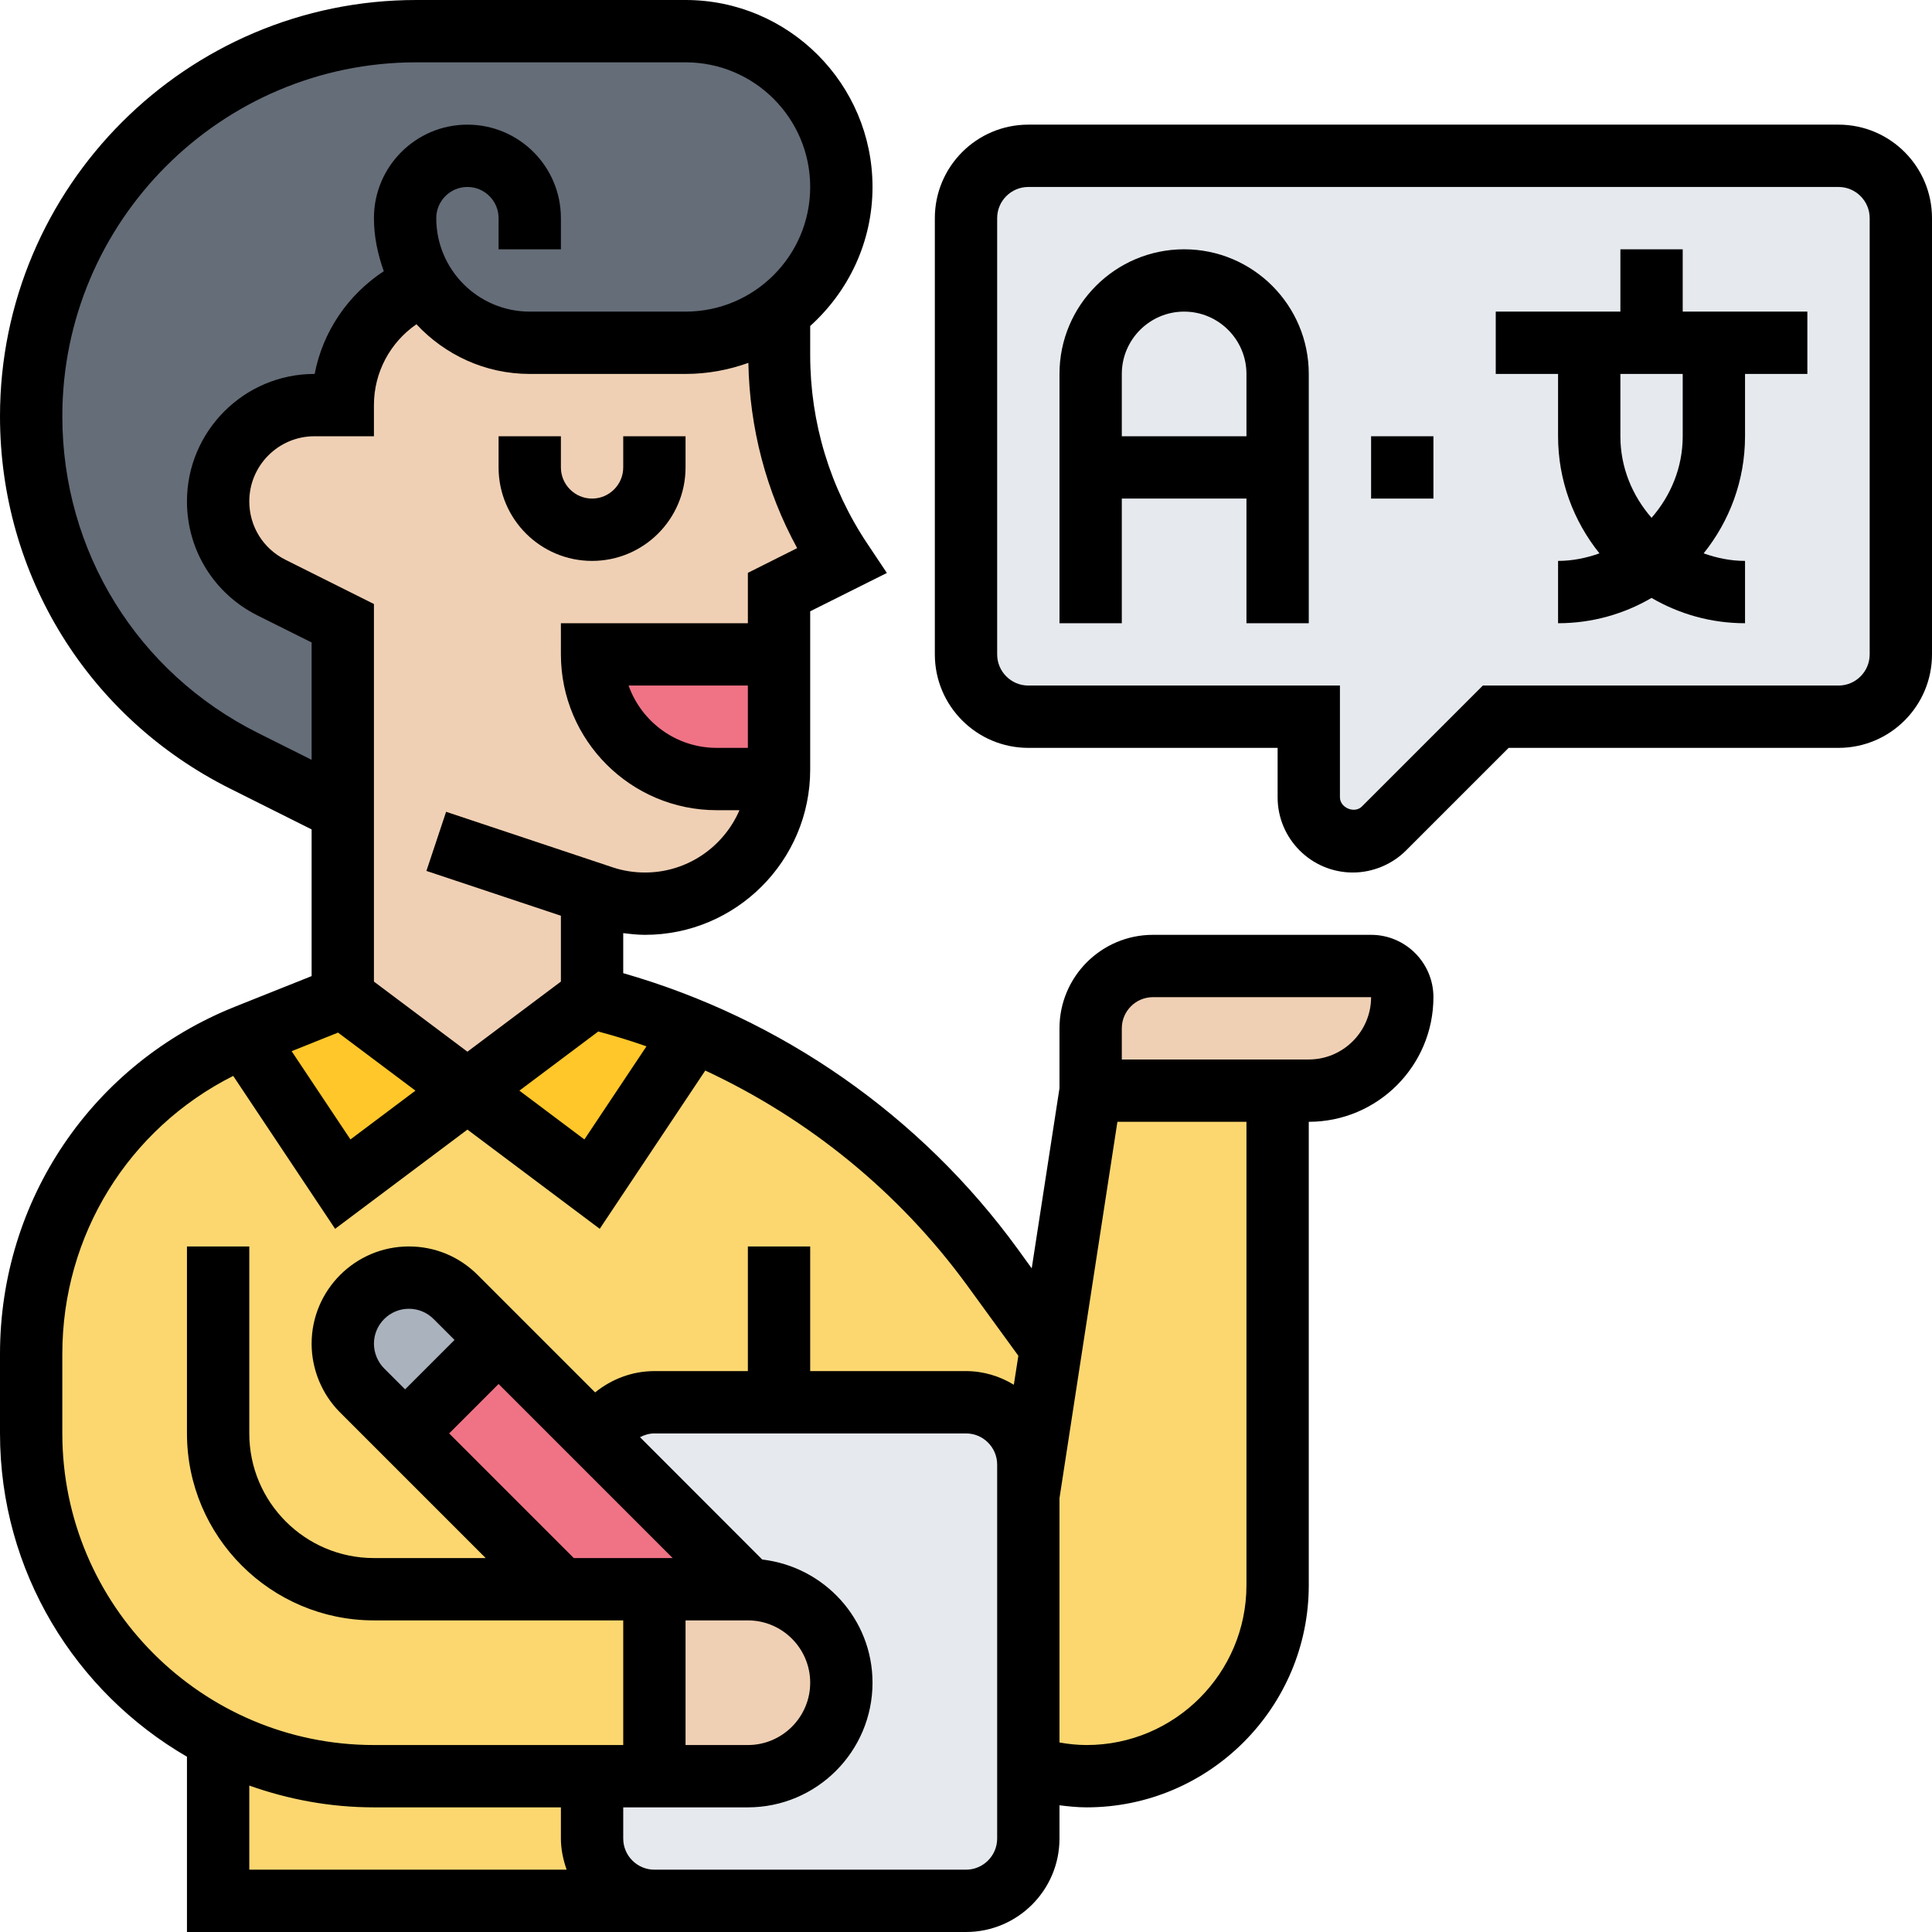
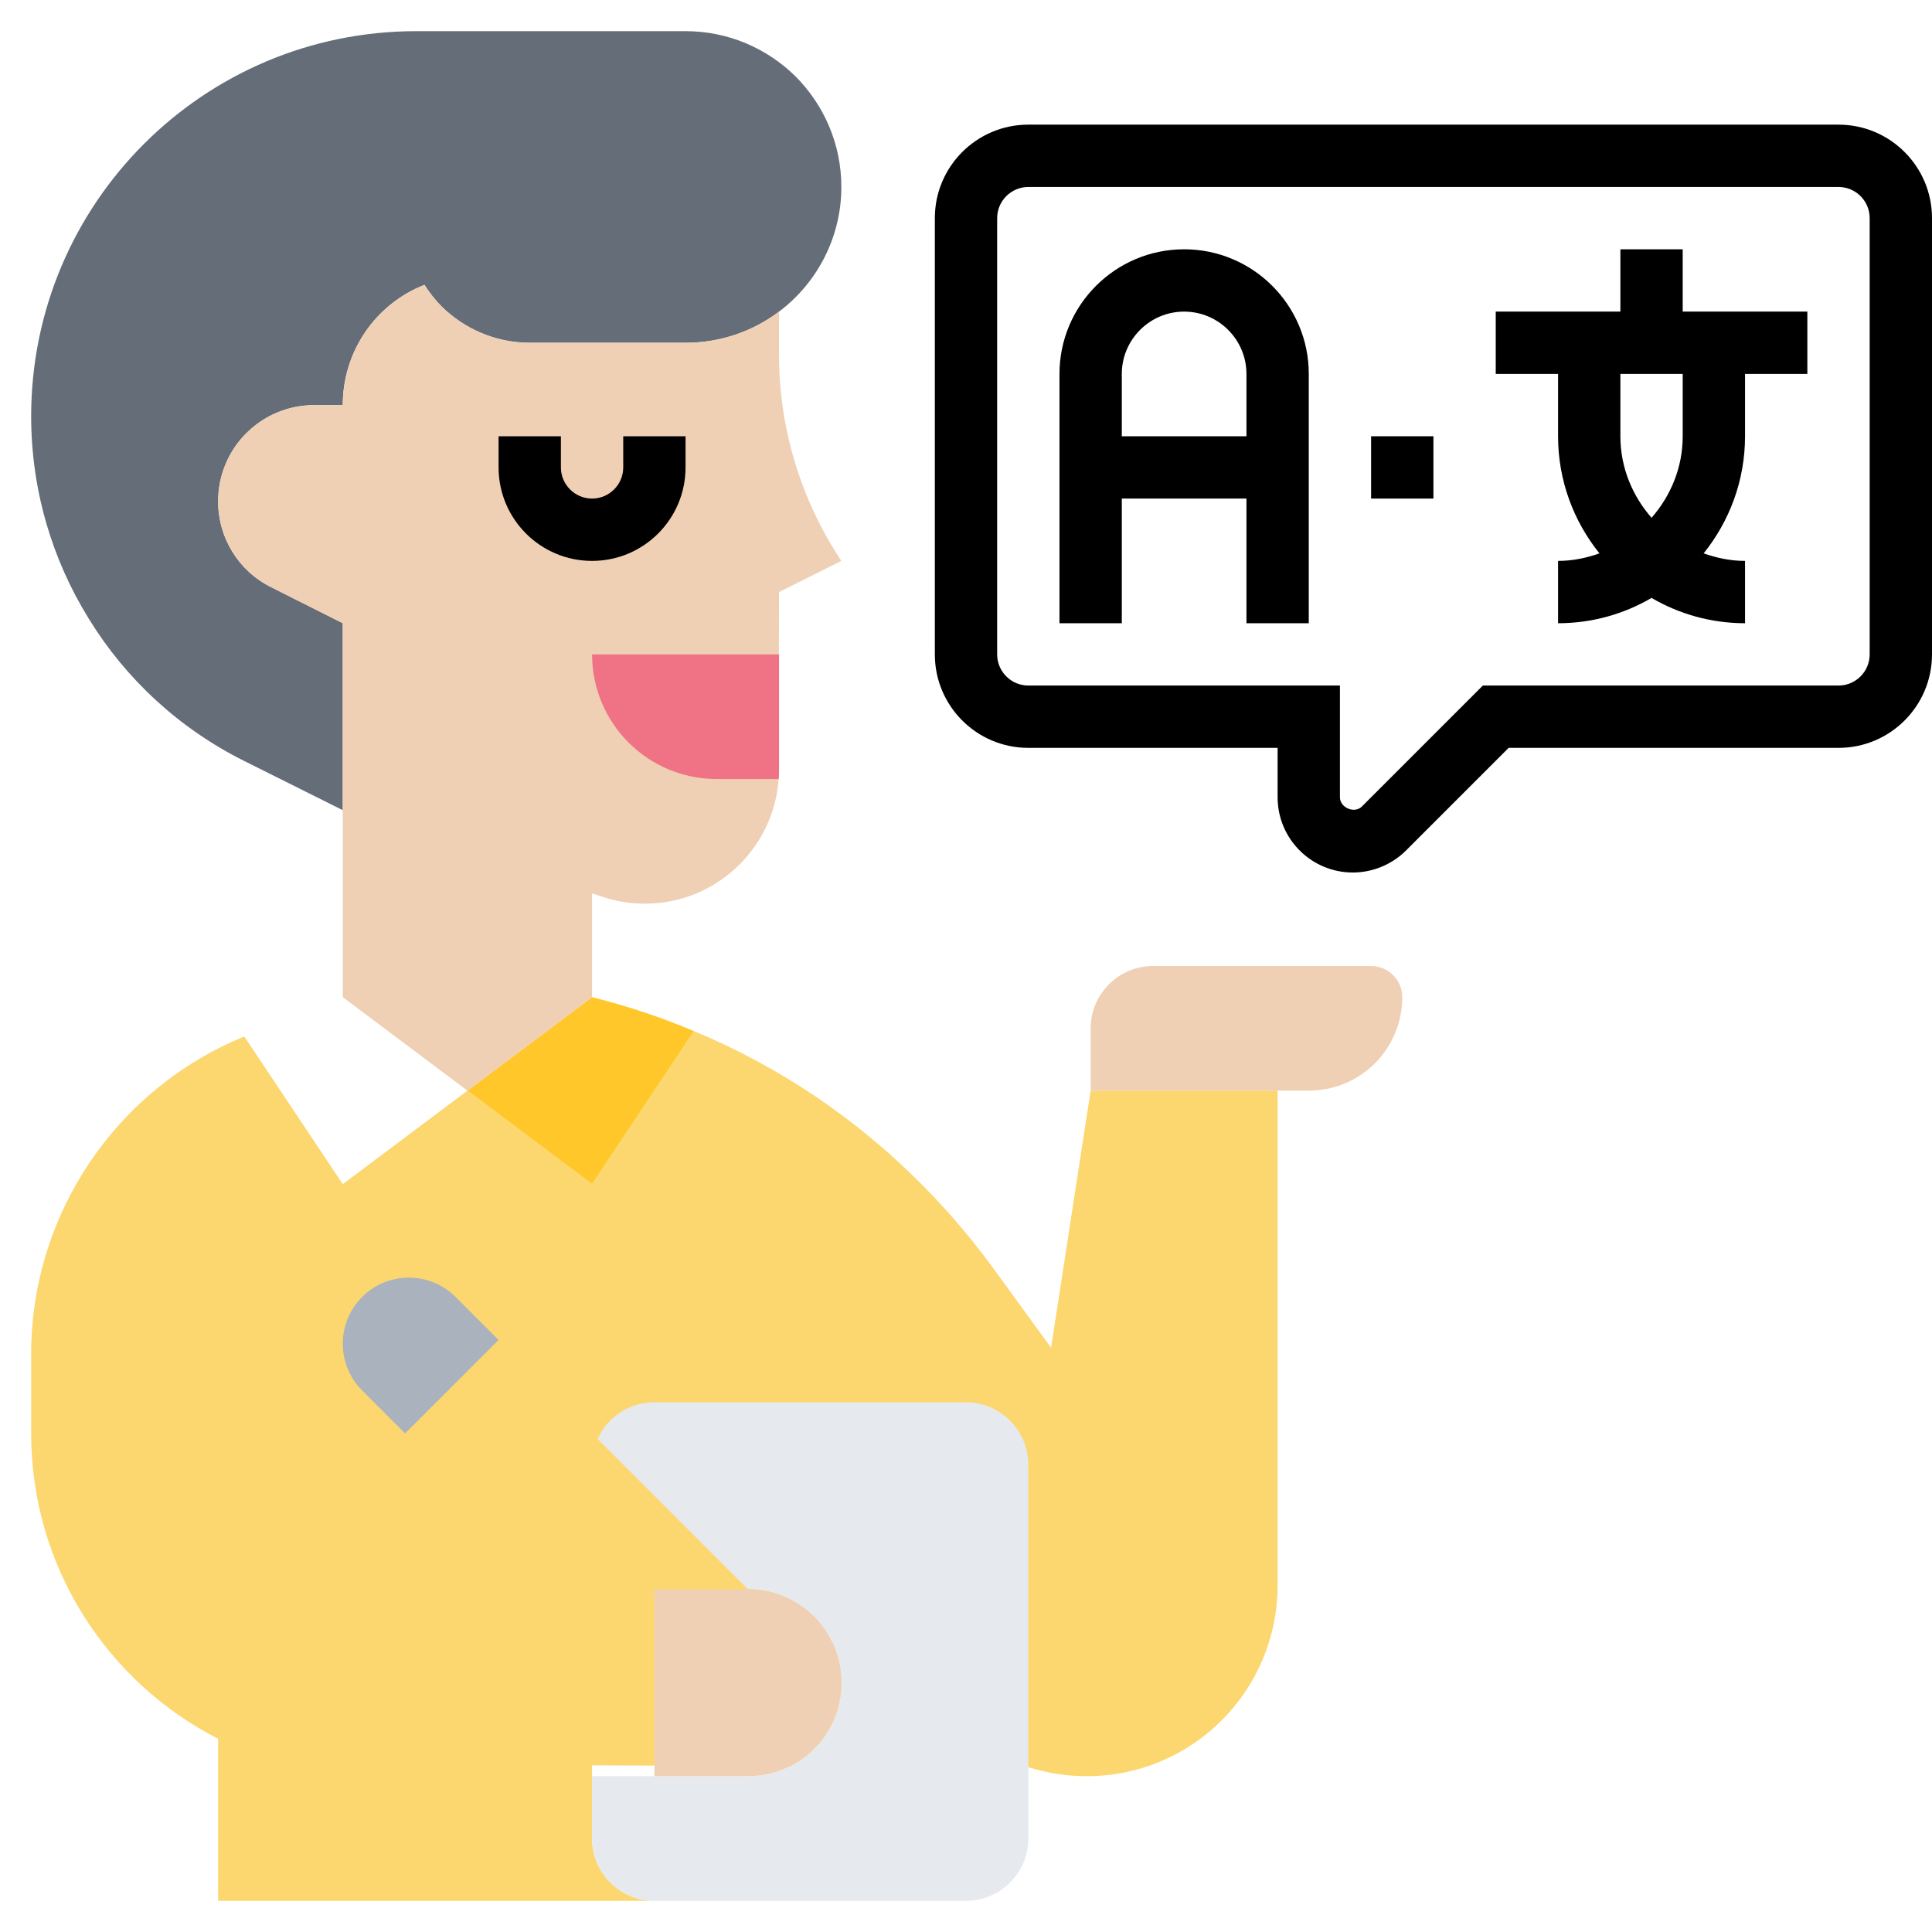
<svg xmlns="http://www.w3.org/2000/svg" height="62.0" preserveAspectRatio="xMidYMid meet" version="1.0" viewBox="0.0 0.0 62.0 62.0" width="62.0" zoomAndPan="magnify">
  <g>
    <g id="change1_1">
      <path d="M 35 35 L 33.73 43.25 L 31.852 40.668 C 30.281 38.52 28.359 36.668 26.191 35.199 C 24.961 34.371 23.648 33.66 22.27 33.09 L 19 38 L 15 35 L 11 38 L 7.84 33.262 C 3.711 34.949 1 38.98 1 43.449 L 1 46 C 1 50.281 3.441 53.98 7 55.801 L 7 61 L 21 61 C 19.898 61 19 60.102 19 59 L 19 56.652 L 33 56.711 C 33.602 56.898 34.23 57 34.871 57 C 38.262 57 41 54.262 41 50.871 L 41 35 L 35 35" fill="#fcd770" />
    </g>
    <g id="change2_1">
      <path d="M 19 59 L 19 57 L 24 57 C 25.66 57 27 55.66 27 54 C 27 53.168 26.66 52.418 26.121 51.879 C 25.582 51.34 24.832 51 24 51 L 19.18 46.18 C 19.488 45.48 20.191 45 21 45 L 31 45 C 32.102 45 33 45.902 33 47 L 33 59 C 33 60.102 32.102 61 31 61 L 21 61 C 19.898 61 19 60.102 19 59" fill="#e6e9ed" />
    </g>
    <g id="change3_1">
      <path d="M 22.27 33.09 L 19 38 L 15 35 L 19 32 C 20.121 32.281 21.211 32.641 22.27 33.09" fill="#ffc729" />
    </g>
    <g id="change3_2">
-       <path d="M 15 35 L 11 38 L 7.84 33.262 C 7.859 33.25 7.891 33.238 7.91 33.23 L 11 32 L 15 35" fill="#ffc729" />
-     </g>
+       </g>
    <g id="change4_1">
      <path d="M 16 43 L 13 46 L 11.621 44.621 C 11.219 44.219 11 43.68 11 43.121 C 11 42.539 11.238 42 11.621 41.621 C 12 41.238 12.539 41 13.121 41 C 13.68 41 14.219 41.219 14.621 41.621 L 16 43" fill="#aab2bd" />
    </g>
    <g id="change5_1">
-       <path d="M 24 51 L 18 51 L 13 46 L 16 43 L 24 51" fill="#ef7385" />
-     </g>
+       </g>
    <g id="change6_1">
      <path d="M 17 11 C 15.898 11 14.898 10.551 14.168 9.832 C 13.961 9.621 13.781 9.391 13.621 9.141 C 12.039 9.762 11 11.289 11 13 L 10.09 13 C 8.379 13 7 14.379 7 16.09 C 7 17.262 7.66 18.332 8.711 18.848 L 11 20 L 11 26 L 7.832 24.418 C 5.738 23.371 4.031 21.781 2.852 19.859 C 1.66 17.941 1 15.699 1 13.359 C 1 6.531 6.531 1 13.359 1 L 22 1 C 23.379 1 24.629 1.559 25.539 2.461 C 26.441 3.371 27 4.621 27 6 C 27 7.629 26.211 9.09 25 10 C 24.168 10.629 23.129 11 22 11 L 17 11" fill="#656d78" />
    </g>
    <g id="change7_1">
      <path d="M 35 33 C 35 31.902 35.898 31 37 31 L 44 31 C 44.551 31 45 31.449 45 32 C 45 33.66 43.66 35 42 35 L 35 35 L 35 33" fill="#f0d0b4" />
    </g>
    <g id="change7_2">
      <path d="M 26.121 51.879 C 26.66 52.418 27 53.168 27 54 C 27 55.66 25.66 57 24 57 L 21 57 L 21 51 L 24 51 C 24.832 51 25.582 51.34 26.121 51.879" fill="#f0d0b4" />
    </g>
    <g id="change7_3">
      <path d="M 25 11.391 L 25 10 C 24.168 10.629 23.129 11 22 11 L 17 11 C 15.898 11 14.898 10.551 14.168 9.832 C 13.961 9.621 13.781 9.391 13.621 9.141 C 12.039 9.762 11 11.289 11 13 L 10.09 13 C 8.379 13 7 14.379 7 16.09 C 7 17.262 7.66 18.332 8.711 18.848 L 11 20 L 11 32 L 15 35 L 19 32 L 19 28.668 L 19.34 28.781 C 19.781 28.93 20.238 29 20.699 29 C 22.969 29 24.832 27.23 24.988 25 L 25 19 L 27 18 C 25.699 16.039 25 13.75 25 11.391" fill="#f0d0b4" />
    </g>
    <g id="change5_2">
      <path d="M 25 21 L 25 24.699 C 25 24.801 25 24.902 24.988 25 L 23 25 C 20.789 25 19 23.211 19 21 L 25 21" fill="#ef7385" />
    </g>
    <g id="change2_2">
-       <path d="M 33 5 L 59 5 C 60.102 5 61 5.902 61 7 L 61 21 C 61 22.098 60.102 23 59 23 L 48 23 L 44.41 26.59 C 44.148 26.848 43.789 27 43.41 27 C 42.629 27 42 26.371 42 25.59 L 42 23 L 33 23 C 31.898 23 31 22.098 31 21 L 31 7 C 31 5.902 31.898 5 33 5" fill="#e6e9ed" />
-     </g>
+       </g>
    <g id="change8_1">
-       <path d="M 42 34 L 36 34 L 36 33 C 36 32.449 36.449 32 37 32 L 44 32 C 44 33.102 43.102 34 42 34 Z M 40 50.871 C 40 53.699 37.699 56 34.871 56 C 34.578 56 34.285 55.969 34 55.918 L 34 48.078 L 35.859 36 L 40 36 Z M 32.535 44.438 C 32.086 44.164 31.562 44 31 44 L 26 44 L 26 40 L 24 40 L 24 44 L 21 44 C 20.293 44 19.629 44.254 19.098 44.684 L 15.328 40.914 C 14.738 40.324 13.957 40 13.121 40 C 11.398 40 10 41.402 10 43.121 C 10 43.945 10.332 44.746 10.914 45.328 L 15.586 50 L 12 50 C 9.793 50 8 48.207 8 46 L 8 40 L 6 40 L 6 46 C 6 49.309 8.691 52 12 52 L 20 52 L 20 56 L 12 56 C 6.484 56 2 51.516 2 46 L 2 43.449 C 2 39.633 4.125 36.219 7.484 34.527 L 10.754 39.434 L 15 36.25 L 19.246 39.434 L 22.633 34.355 C 25.953 35.902 28.863 38.266 31.043 41.258 L 32.68 43.508 Z M 22 56 L 22 52 L 24 52 C 25.102 52 26 52.898 26 54 C 26 55.102 25.102 56 24 56 Z M 13 44.586 L 12.328 43.914 C 12.121 43.707 12 43.414 12 43.121 C 12 42.504 12.504 42 13.121 42 C 13.422 42 13.703 42.117 13.914 42.328 L 14.586 43 Z M 16 44.414 L 21.586 50 L 18.414 50 L 14.414 46 Z M 32 59 C 32 59.551 31.551 60 31 60 L 21 60 C 20.449 60 20 59.551 20 59 L 20 58 L 24 58 C 26.207 58 28 56.207 28 54 C 28 51.953 26.449 50.277 24.461 50.047 L 20.539 46.121 C 20.68 46.047 20.836 46 21 46 L 31 46 C 31.551 46 32 46.449 32 47 Z M 8 60 L 8 57.301 C 9.254 57.746 10.594 58 12 58 L 18 58 L 18 59 C 18 59.352 18.074 59.688 18.184 60 Z M 10.848 33.137 L 13.332 35 L 11.246 36.566 L 9.359 33.734 Z M 8.281 23.523 C 4.406 21.586 2 17.691 2 13.359 C 2 7.098 7.098 2 13.359 2 L 22 2 C 24.207 2 26 3.793 26 6 C 26 8.207 24.207 10 22 10 L 17 10 C 15.344 10 14 8.656 14 7 C 14 6.449 14.449 6 15 6 C 15.551 6 16 6.449 16 7 L 16 8 L 18 8 L 18 7 C 18 5.344 16.656 4 15 4 C 13.344 4 12 5.344 12 7 C 12 7.598 12.125 8.168 12.316 8.703 C 11.164 9.461 10.359 10.641 10.098 12 L 10.09 12 C 7.836 12 6 13.836 6 16.09 C 6 17.648 6.867 19.051 8.262 19.75 L 10 20.617 L 10 24.383 Z M 24 18.383 L 24 20 L 18 20 L 18 21 C 18 23.758 20.242 26 23 26 L 23.73 26 C 23.223 27.176 22.055 28 20.699 28 C 20.344 28 19.992 27.945 19.656 27.832 L 14.316 26.051 L 13.684 27.949 L 18 29.387 L 18 31.5 L 15 33.75 L 12 31.5 L 12 19.383 L 9.156 17.961 C 8.441 17.602 8 16.887 8 16.09 C 8 14.938 8.938 14 10.09 14 L 12 14 L 12 13 C 12 11.945 12.523 10.988 13.363 10.406 C 14.277 11.383 15.562 12 17 12 L 22 12 C 22.707 12 23.387 11.871 24.016 11.645 C 24.055 13.734 24.586 15.77 25.582 17.59 Z M 24 24 L 23 24 C 21.695 24 20.586 23.164 20.172 22 L 24 22 Z M 20.746 33.578 L 18.754 36.566 L 16.668 35 L 19.199 33.102 C 19.719 33.242 20.238 33.398 20.746 33.578 Z M 44 30 L 37 30 C 35.344 30 34 31.344 34 33 L 34 34.922 L 33.109 40.703 L 32.66 40.082 C 29.547 35.801 25.074 32.684 20 31.23 L 20 29.945 C 20.23 29.973 20.465 30 20.699 30 C 23.621 30 26 27.621 26 24.699 L 26 19.617 L 28.461 18.387 L 27.832 17.445 C 26.633 15.648 26 13.555 26 11.395 L 26 10.461 C 27.223 9.359 28 7.773 28 6 C 28 2.691 25.309 0 22 0 L 13.359 0 C 5.992 0 0 5.992 0 13.359 C 0 18.453 2.832 23.031 7.387 25.309 L 10 26.617 L 10 31.324 L 7.543 32.305 C 2.961 34.137 0 38.512 0 43.449 L 0 46 C 0 50.43 2.418 54.297 6 56.375 L 6 62 L 31 62 C 32.656 62 34 60.656 34 59 L 34 57.934 C 34.289 57.969 34.578 58 34.871 58 C 38.801 58 42 54.801 42 50.871 L 42 36 C 44.207 36 46 34.207 46 32 C 46 30.898 45.102 30 44 30" fill="inherit" />
-     </g>
+       </g>
    <g id="change8_2">
      <path d="M 20 15 C 20 15.551 19.551 16 19 16 C 18.449 16 18 15.551 18 15 L 18 14 L 16 14 L 16 15 C 16 16.656 17.344 18 19 18 C 20.656 18 22 16.656 22 15 L 22 14 L 20 14 L 20 15" fill="inherit" />
    </g>
    <g id="change8_3">
      <path d="M 40 14 L 36 14 L 36 12 C 36 10.898 36.898 10 38 10 C 39.102 10 40 10.898 40 12 Z M 38 8 C 35.793 8 34 9.793 34 12 L 34 20 L 36 20 L 36 16 L 40 16 L 40 20 L 42 20 L 42 12 C 42 9.793 40.207 8 38 8" fill="inherit" />
    </g>
    <g id="change8_4">
      <path d="M 54 14 C 54 15.008 53.613 15.914 53 16.617 C 52.387 15.914 52 15.008 52 14 L 52 12 L 54 12 Z M 54 8 L 52 8 L 52 10 L 48 10 L 48 12 L 50 12 L 50 14 C 50 15.422 50.5 16.727 51.328 17.758 C 50.91 17.906 50.469 18 50 18 L 50 20 C 51.094 20 52.117 19.703 53 19.188 C 53.883 19.703 54.906 20 56 20 L 56 18 C 55.531 18 55.09 17.906 54.672 17.758 C 55.5 16.727 56 15.422 56 14 L 56 12 L 58 12 L 58 10 L 54 10 L 54 8" fill="inherit" />
    </g>
    <g id="change8_5">
      <path d="M 44 16 L 46 16 L 46 14 L 44 14 L 44 16" fill="inherit" />
    </g>
    <g id="change8_6">
      <path d="M 60 21 C 60 21.551 59.551 22 59 22 L 47.586 22 L 43.707 25.879 C 43.469 26.121 43 25.922 43 25.586 L 43 22 L 33 22 C 32.449 22 32 21.551 32 21 L 32 7 C 32 6.449 32.449 6 33 6 L 59 6 C 59.551 6 60 6.449 60 7 Z M 59 4 L 33 4 C 31.344 4 30 5.344 30 7 L 30 21 C 30 22.656 31.344 24 33 24 L 41 24 L 41 25.586 C 41 26.918 42.082 28 43.414 28 C 44.047 28 44.672 27.742 45.121 27.293 L 48.414 24 L 59 24 C 60.656 24 62 22.656 62 21 L 62 7 C 62 5.344 60.656 4 59 4" fill="inherit" />
    </g>
  </g>
</svg>